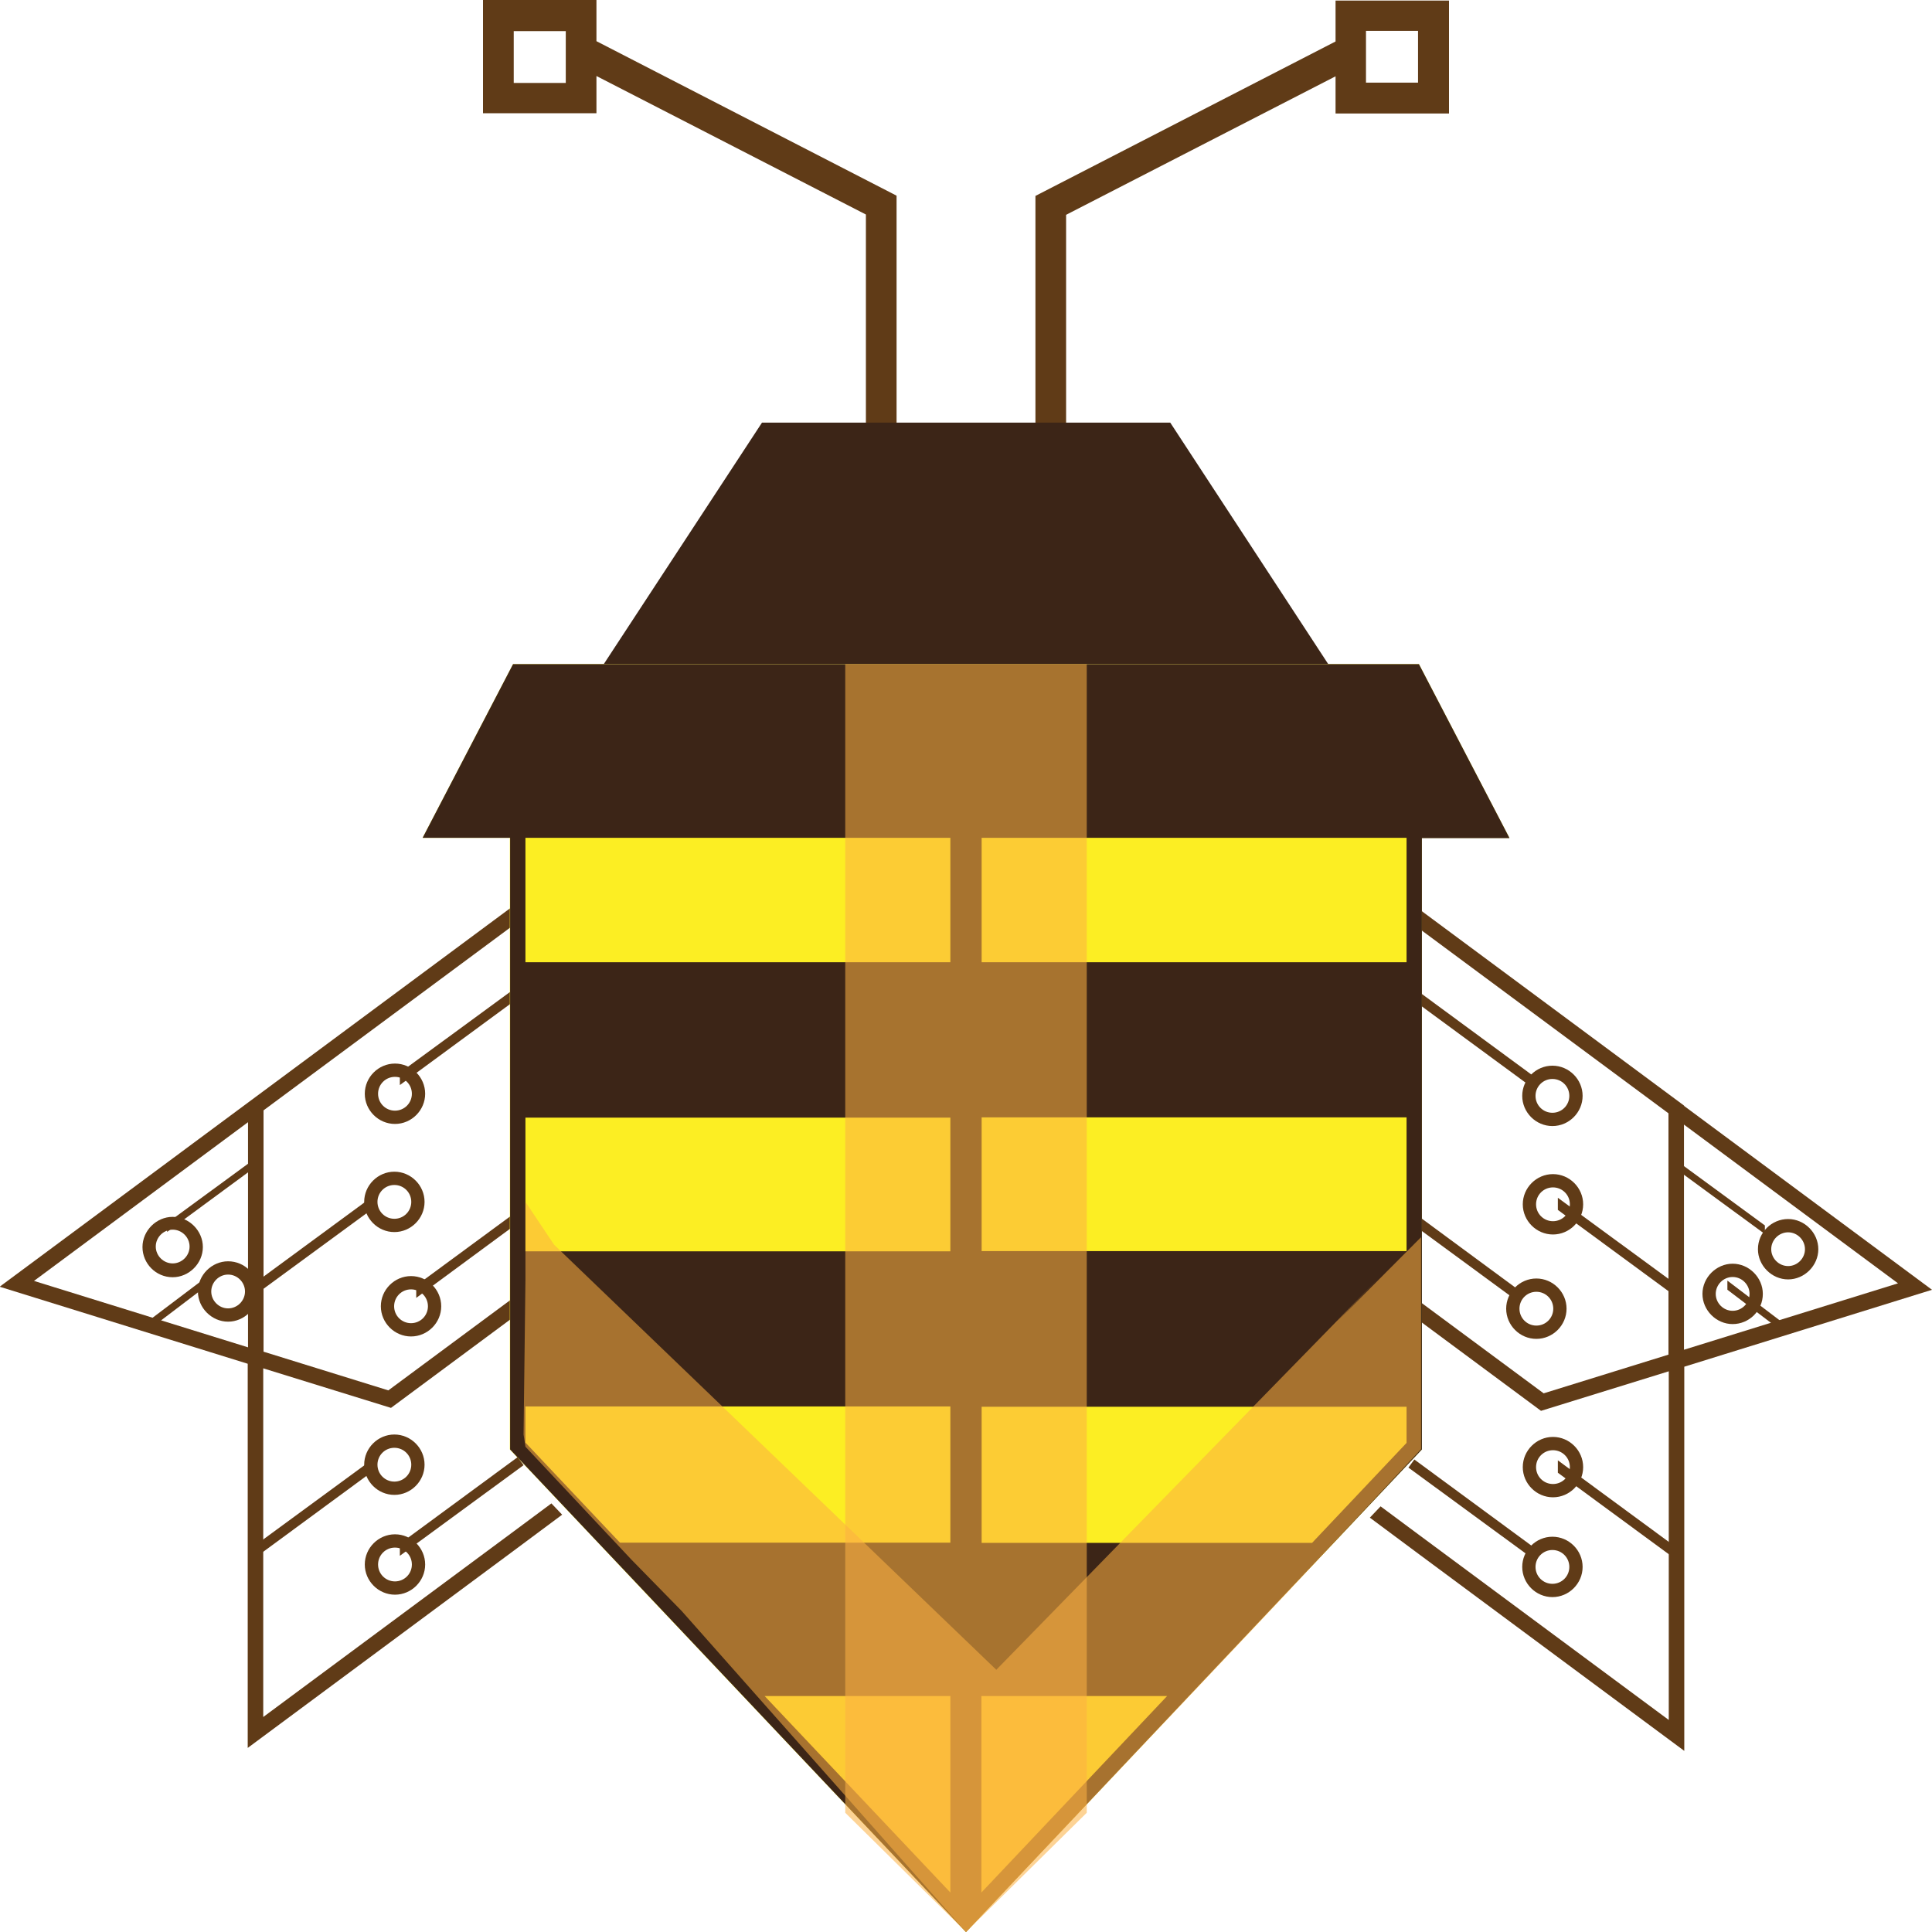
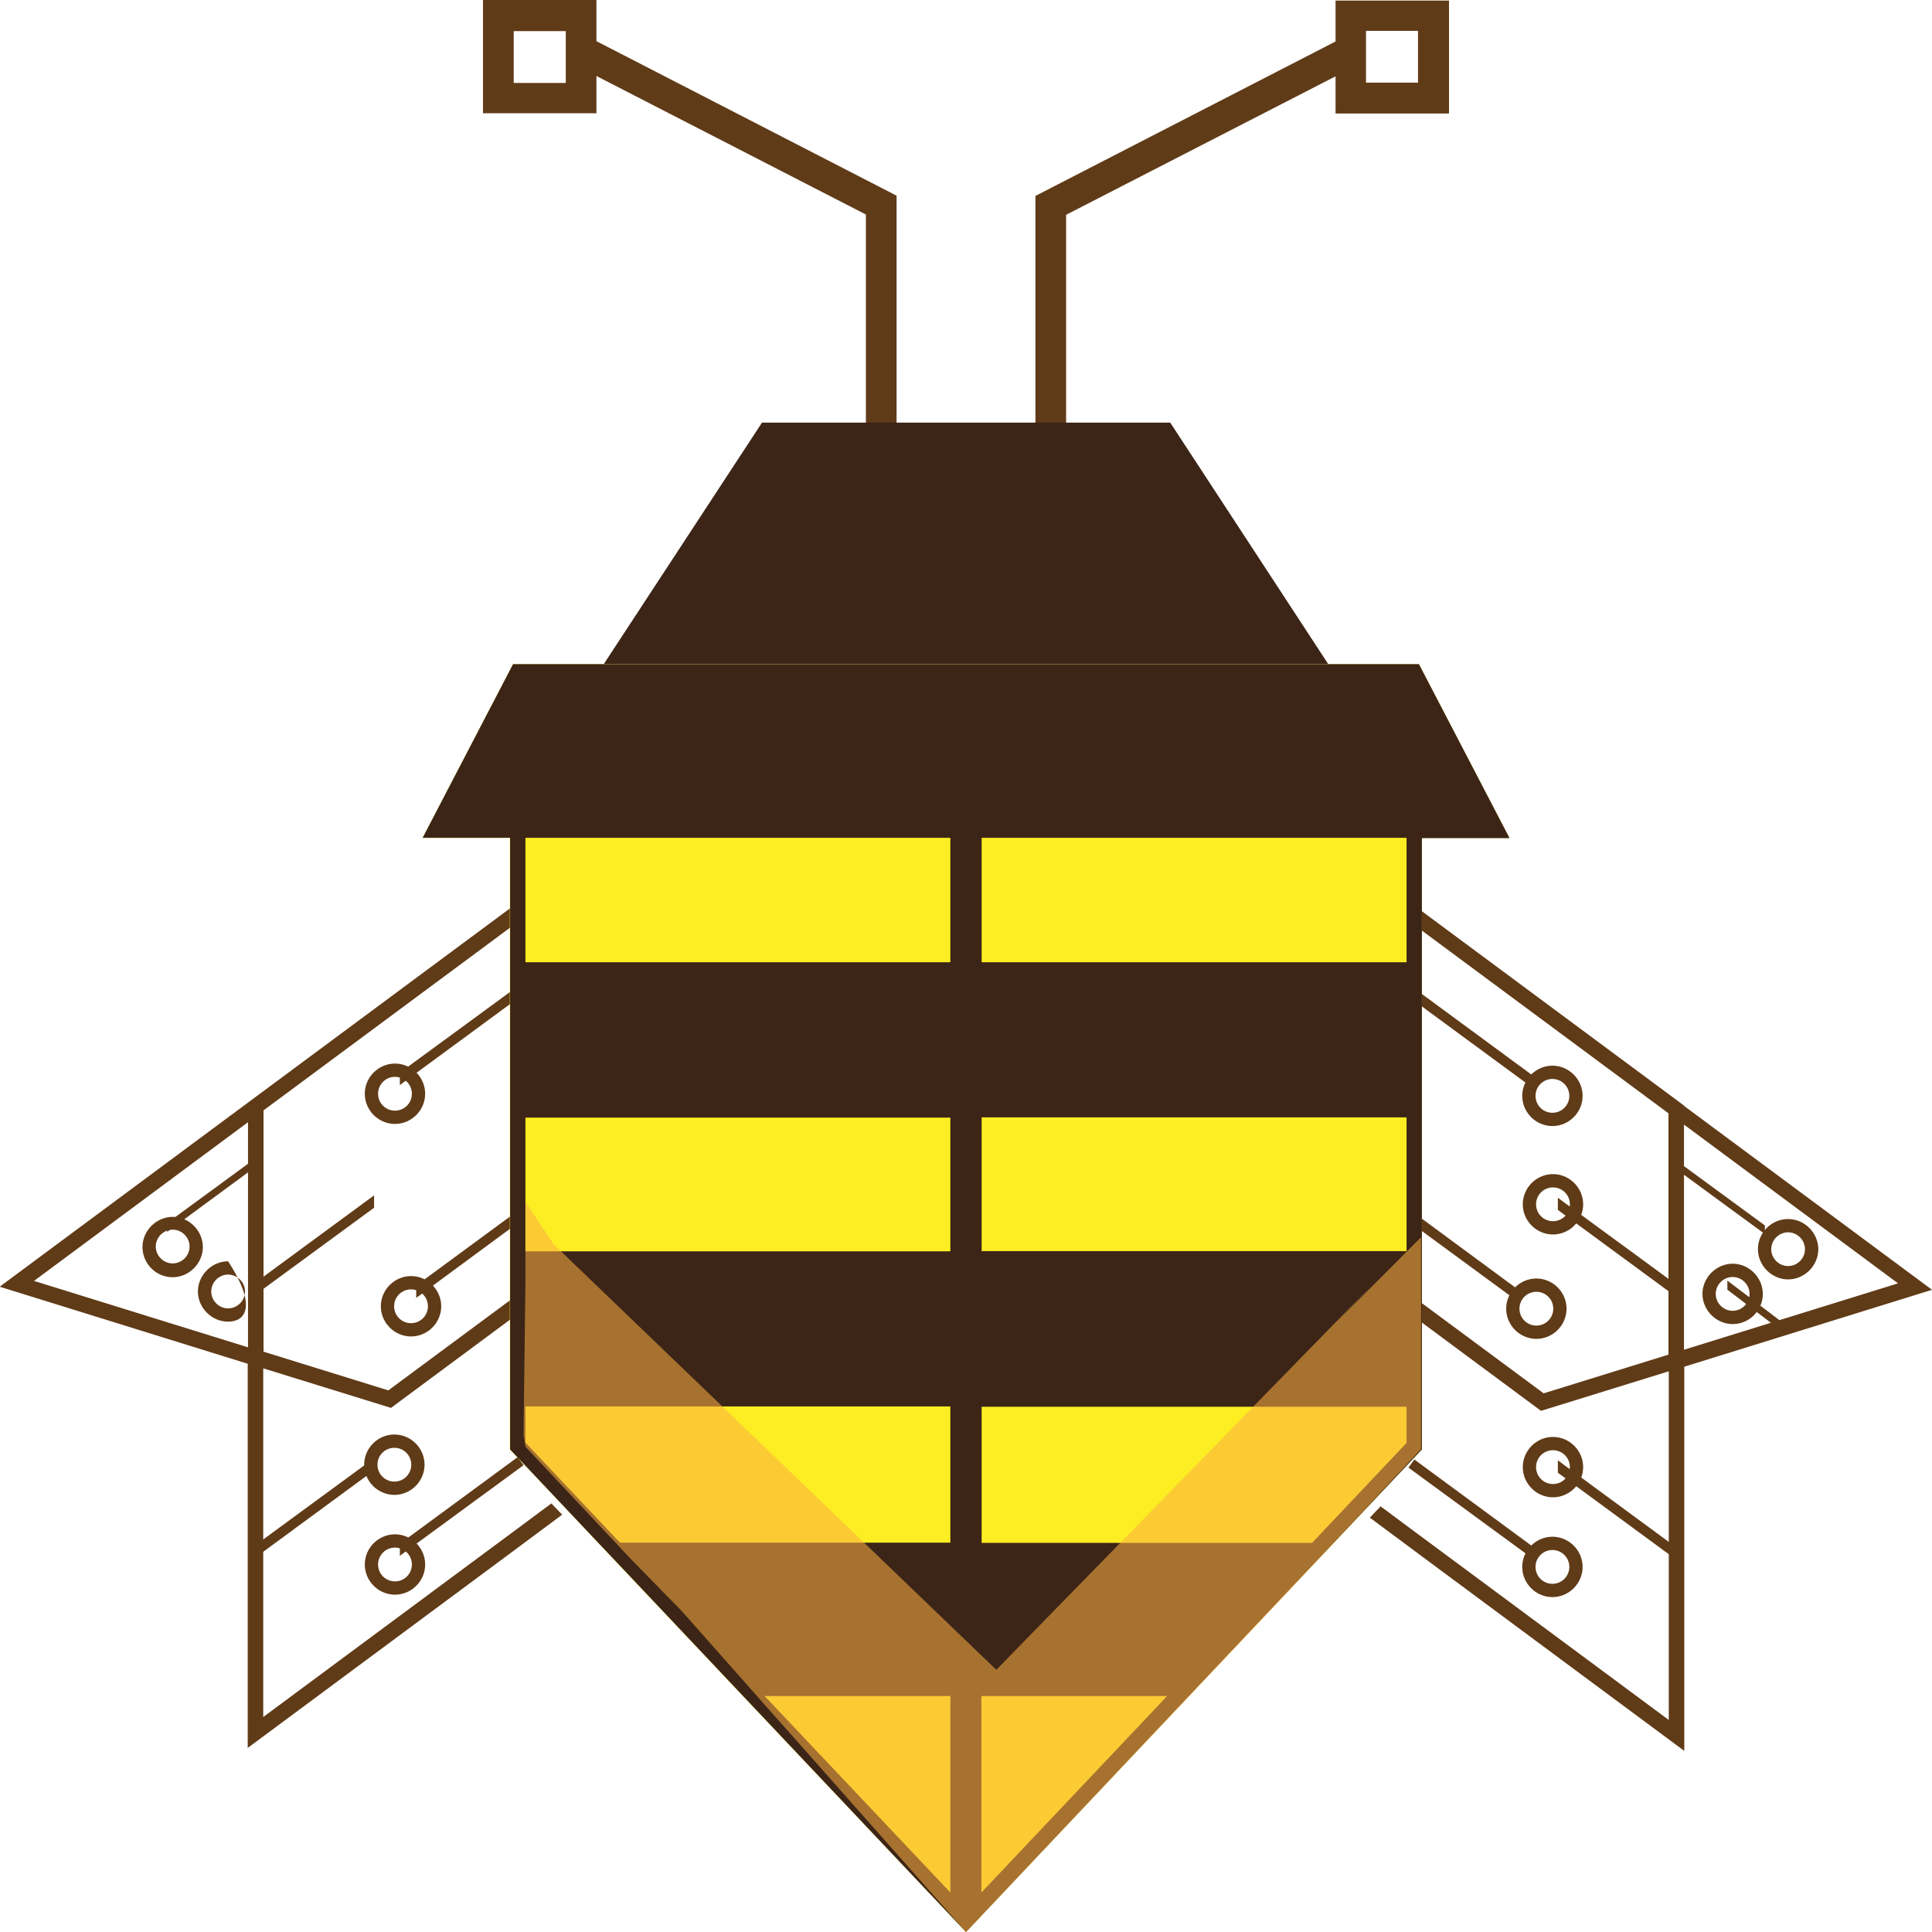
<svg xmlns="http://www.w3.org/2000/svg" width="32px" height="32px" viewBox="0 0 32 32" version="1.1">
  <title>favicon</title>
  <g id="BigBee" stroke="none" stroke-width="1" fill="none" fill-rule="evenodd">
    <g id="Icons" transform="translate(-1363, -5557)" fill-rule="nonzero">
      <g id="favicon" transform="translate(1363, 5557)">
        <g id="Group" transform="translate(0, 15)" fill="#603B17">
          <g transform="translate(6.308, 4.857)">
            <path d="M0.5,2.279 C0.226,2.279 0,2.053 0,1.779 C0,1.505 0.226,1.279 0.5,1.279 C0.774,1.279 1,1.505 1,1.779 C1,2.053 0.774,2.279 0.5,2.279 Z M0.5,1.499 C0.345,1.499 0.22,1.624 0.22,1.779 C0.22,1.934 0.345,2.059 0.5,2.059 C0.655,2.059 0.78,1.934 0.78,1.779 C0.78,1.624 0.655,1.499 0.5,1.499 Z" id="Shape" />
            <polygon id="Path" points="0.586 1.64 2.63 0.134 2.537 0 0.586 1.435" />
          </g>
          <g transform="translate(6.042, 1.337)">
            <path d="M0.5,2.279 C0.226,2.279 0,2.053 0,1.779 C0,1.505 0.226,1.279 0.5,1.279 C0.774,1.279 1,1.505 1,1.779 C1,2.053 0.774,2.279 0.5,2.279 Z M0.5,1.499 C0.345,1.499 0.22,1.624 0.22,1.779 C0.22,1.934 0.345,2.059 0.5,2.059 C0.655,2.059 0.78,1.934 0.78,1.779 C0.78,1.624 0.655,1.499 0.5,1.499 Z" id="Shape" />
            <polygon id="Path" points="0.581 1.635 2.63 0.129 2.533 0 0.581 1.43" />
          </g>
          <g transform="translate(2.36, 4.246)">
            <path d="M0.5,1.909 C0.22,1.909 0,1.68 0,1.409 C0,1.138 0.229,0.909 0.5,0.909 C0.771,0.909 1,1.138 1,1.409 C1,1.68 0.771,1.909 0.5,1.909 Z M0.5,1.121 C0.347,1.121 0.22,1.248 0.22,1.401 C0.22,1.553 0.347,1.68 0.5,1.68 C0.653,1.68 0.78,1.553 0.78,1.401 C0.78,1.248 0.653,1.121 0.5,1.121 Z" id="Shape" />
            <polygon id="Path" points="0.408 1.158 1.854 0.094 1.788 0 0.408 1.011" />
          </g>
          <g transform="translate(2.502, 5.891)">
-             <path d="M1.276,0 C1.556,0 1.776,0.229 1.776,0.5 C1.776,0.771 1.547,1 1.276,1 C1.005,1 0.776,0.771 0.776,0.5 C0.776,0.229 1.005,0 1.276,0 Z M1.276,0.78 C1.429,0.78 1.556,0.653 1.556,0.5 C1.556,0.347 1.429,0.22 1.276,0.22 C1.124,0.22 0.997,0.347 0.997,0.5 C0.997,0.653 1.124,0.78 1.276,0.78 Z" id="Shape" />
-             <polygon id="Path" points="0 0.954 0.138 1 0.887 0.431 0.887 0.284" />
+             <path d="M1.276,0 C1.776,0.771 1.547,1 1.276,1 C1.005,1 0.776,0.771 0.776,0.5 C0.776,0.229 1.005,0 1.276,0 Z M1.276,0.78 C1.429,0.78 1.556,0.653 1.556,0.5 C1.556,0.347 1.429,0.22 1.276,0.22 C1.124,0.22 0.997,0.347 0.997,0.5 C0.997,0.653 1.124,0.78 1.276,0.78 Z" id="Shape" />
          </g>
          <g transform="translate(6.042, 9.134)">
            <path d="M0.5,2.279 C0.226,2.279 0,2.053 0,1.779 C0,1.505 0.226,1.279 0.5,1.279 C0.774,1.279 1,1.505 1,1.779 C1,2.053 0.774,2.279 0.5,2.279 Z M0.5,1.499 C0.345,1.499 0.22,1.624 0.22,1.779 C0.22,1.934 0.345,2.059 0.5,2.059 C0.655,2.059 0.78,1.934 0.78,1.779 C0.78,1.624 0.655,1.499 0.5,1.499 Z" id="Shape" />
            <polygon id="Path" points="0.581 1.635 2.63 0.134 2.533 0 0.581 1.435" />
          </g>
          <g transform="translate(4.147, 8.76)">
            <path d="M2.385,0 C2.659,0 2.885,0.226 2.885,0.5 C2.885,0.774 2.659,1 2.385,1 C2.111,1 1.885,0.774 1.885,0.5 C1.885,0.226 2.111,0 2.385,0 Z M2.385,0.78 C2.54,0.78 2.665,0.655 2.665,0.5 C2.665,0.345 2.54,0.22 2.385,0.22 C2.23,0.22 2.105,0.345 2.105,0.5 C2.105,0.655 2.23,0.78 2.385,0.78 Z" id="Shape" />
            <polygon id="Path" points="2.049 0.392 0 1.894 0.098 2.027 2.049 0.593" />
          </g>
          <g transform="translate(4.147, 4.407)">
-             <path d="M2.385,0 C2.659,0 2.885,0.226 2.885,0.5 C2.885,0.774 2.659,1 2.385,1 C2.111,1 1.885,0.774 1.885,0.5 C1.885,0.226 2.111,0 2.385,0 Z M2.385,0.78 C2.54,0.78 2.665,0.655 2.665,0.5 C2.665,0.345 2.54,0.22 2.385,0.22 C2.23,0.22 2.105,0.345 2.105,0.5 C2.105,0.655 2.23,0.78 2.385,0.78 Z" id="Shape" />
            <polygon id="Path" points="2.049 0.392 0 1.898 0.098 2.027 2.049 0.597" />
          </g>
          <path d="M0,6.314 L4.103,7.588 L4.103,13.951 C4.103,13.951 8.503,10.689 8.503,10.689 L9.311,10.088 L9.133,9.901 L8.503,10.369 L4.36,13.439 L4.36,7.664 C4.36,7.664 6.476,8.319 6.476,8.319 L6.53,8.279 L8.508,6.813 L8.508,6.492 L6.432,8.029 L4.365,7.388 L4.365,3.391 L8.508,0.321 L8.508,0 L4.108,3.262 L4.108,3.262 C4.108,3.262 0.004,6.305 0.004,6.305 L0,6.314 Z M4.108,7.316 L0.563,6.216 L4.108,3.587 L4.108,7.316 Z" id="Shape" />
          <g transform="translate(23.062, 4.897)">
            <path d="M1.885,1.779 C1.885,1.505 2.111,1.279 2.385,1.279 C2.659,1.279 2.885,1.505 2.885,1.779 C2.885,2.053 2.659,2.279 2.385,2.279 C2.111,2.279 1.885,2.053 1.885,1.779 Z M2.105,1.779 C2.105,1.934 2.23,2.059 2.385,2.059 C2.54,2.059 2.665,1.934 2.665,1.779 C2.665,1.624 2.54,1.499 2.385,1.499 C2.23,1.499 2.105,1.624 2.105,1.779 Z" id="Shape" />
            <polygon id="Path" points="2.045 1.635 0 0.134 0.098 0 2.045 1.435" />
          </g>
          <g transform="translate(23.328, 1.372)">
            <path d="M1.885,1.779 C1.885,1.505 2.111,1.279 2.385,1.279 C2.659,1.279 2.885,1.505 2.885,1.779 C2.885,2.053 2.659,2.279 2.385,2.279 C2.111,2.279 1.885,2.053 1.885,1.779 Z M2.105,1.779 C2.105,1.934 2.23,2.059 2.385,2.059 C2.54,2.059 2.665,1.934 2.665,1.779 C2.665,1.624 2.54,1.499 2.385,1.499 C2.23,1.499 2.105,1.624 2.105,1.779 Z" id="Shape" />
            <polygon id="Path" points="2.049 1.64 0 0.134 0.098 0 2.049 1.435" />
          </g>
          <g transform="translate(27.786, 4.286)">
            <path d="M1.331,1.405 C1.331,1.125 1.56,0.905 1.831,0.905 C2.102,0.905 2.331,1.133 2.331,1.405 C2.331,1.676 2.102,1.905 1.831,1.905 C1.56,1.905 1.331,1.676 1.331,1.405 Z M1.551,1.405 C1.551,1.557 1.678,1.684 1.831,1.684 C1.983,1.684 2.11,1.557 2.11,1.405 C2.11,1.252 1.983,1.125 1.831,1.125 C1.678,1.125 1.551,1.252 1.551,1.405 Z" id="Shape" />
            <polygon id="Path" points="1.446 1.154 0 0.094 0.067 0 1.446 1.011" />
          </g>
          <g transform="translate(28.198, 5.931)">
            <path d="M1,0.5 C1,0.78 0.771,1 0.5,1 C0.229,1 0,0.771 0,0.5 C0,0.229 0.229,0 0.5,0 C0.771,0 1,0.229 1,0.5 Z M0.78,0.5 C0.78,0.347 0.653,0.22 0.5,0.22 C0.347,0.22 0.22,0.347 0.22,0.5 C0.22,0.653 0.347,0.78 0.5,0.78 C0.653,0.78 0.78,0.653 0.78,0.5 Z" id="Shape" />
            <polygon id="Path" points="1.3 0.954 1.162 1 0.413 0.431 0.413 0.28" />
          </g>
          <g transform="translate(23.328, 9.174)">
            <path d="M1.885,1.779 C1.885,1.505 2.111,1.279 2.385,1.279 C2.659,1.279 2.885,1.505 2.885,1.779 C2.885,2.053 2.659,2.279 2.385,2.279 C2.111,2.279 1.885,2.053 1.885,1.779 Z M2.105,1.779 C2.105,1.934 2.23,2.059 2.385,2.059 C2.54,2.059 2.665,1.934 2.665,1.779 C2.665,1.624 2.54,1.499 2.385,1.499 C2.23,1.499 2.105,1.624 2.105,1.779 Z" id="Shape" />
            <polygon id="Path" points="2.049 1.635 0 0.134 0.098 0 2.049 1.435" />
          </g>
          <g transform="translate(25.222, 8.8)">
            <path d="M1,0.5 C1,0.774 0.774,1 0.5,1 C0.226,1 0,0.774 0,0.5 C0,0.226 0.226,0 0.5,0 C0.774,0 1,0.226 1,0.5 Z M0.78,0.5 C0.78,0.345 0.655,0.22 0.5,0.22 C0.345,0.22 0.22,0.345 0.22,0.5 C0.22,0.655 0.345,0.78 0.5,0.78 C0.655,0.78 0.78,0.655 0.78,0.5 Z" id="Shape" />
            <polygon id="Path" points="0.581 0.388 2.63 1.894 2.533 2.027 0.581 0.593" />
          </g>
          <g transform="translate(25.222, 4.447)">
            <path d="M1,0.5 C1,0.774 0.774,1 0.5,1 C0.226,1 0,0.774 0,0.5 C0,0.226 0.226,0 0.5,0 C0.774,0 1,0.226 1,0.5 Z M0.78,0.5 C0.78,0.345 0.655,0.22 0.5,0.22 C0.345,0.22 0.22,0.345 0.22,0.5 C0.22,0.655 0.345,0.78 0.5,0.78 C0.655,0.78 0.78,0.655 0.78,0.5 Z" id="Shape" />
            <polygon id="Path" points="0.581 0.392 2.63 1.894 2.533 2.027 0.581 0.593" />
          </g>
          <path d="M27.892,3.311 L27.892,3.311 C27.892,3.311 23.492,0.049 23.492,0.049 L23.492,0.37 L27.635,3.44 L27.635,7.437 L25.568,8.078 L23.492,6.541 L23.492,6.862 L25.47,8.328 L25.524,8.368 L27.64,7.713 L27.64,13.488 C27.64,13.488 23.497,10.418 23.497,10.418 L22.867,9.95 L22.689,10.137 L23.497,10.738 L27.897,14 L27.897,7.637 C27.897,7.637 32,6.363 32,6.363 L27.897,3.32 L27.892,3.311 Z M27.892,3.627 L31.437,6.256 L27.892,7.356 L27.892,3.627 Z" id="Shape" />
        </g>
        <g id="Group" transform="translate(8, 0)" fill="#603B17">
          <path d="M14.121,0.004 L14.121,0.687 L9.15,3.245 L9.15,8 C9.15,8 9.658,8 9.658,8 L9.658,3.558 C9.658,3.558 14.121,1.264 14.121,1.264 L14.121,1.88 L16,1.88 C16,1.88 16,0.009 16,0.009 L14.121,0.009 L14.121,0.004 Z M15.487,1.369 L14.625,1.369 L14.625,0.511 L15.487,0.511 L15.487,1.369 Z" id="Shape" />
          <path d="M0,0.004 L0,1.876 L1.879,1.876 C1.879,1.876 1.879,1.259 1.879,1.259 L6.342,3.553 L6.342,7.996 L6.85,7.996 L6.85,3.241 C6.85,3.241 1.879,0.682 1.879,0.682 L1.879,0 L0,0 L0,0.004 Z M0.509,0.515 L1.371,0.515 L1.371,1.374 L0.509,1.374 L0.509,0.515 Z" id="Shape" />
        </g>
        <polygon id="Path" fill="#3C2517" points="19.383 7 12.621 7 10 11 22 11" />
        <polygon id="Path" fill="#FCEE23" points="23.502 11 16 11 8.498 11 7 13.878 8.444 13.878 8.444 15.939 8.444 18.513 8.444 20.724 8.444 23.298 8.444 24.006 9.911 25.558 9.911 25.558 10.751 26.448 16 32 21.244 26.448 22.089 25.558 22.089 25.558 23.551 24.006 23.551 23.298 23.551 20.724 23.551 18.513 23.551 15.939 23.551 13.878 25 13.878" />
        <path d="M25,13.877 L23.502,11 L16,11 C16,11 8.498,11 8.498,11 L7,13.877 L8.449,13.877 L8.449,20.726 C8.449,20.726 8.449,23.3 8.449,23.3 L8.449,24.008 L9.915,25.56 L9.915,25.56 L10.756,26.449 L16,32 L21.244,26.449 L22.085,25.56 L22.085,25.56 L23.551,24.008 L23.551,15.943 C23.551,15.943 23.551,13.882 23.551,13.882 L25,13.882 L25,13.877 Z M8.703,13.877 L15.741,13.877 L15.741,15.938 L8.703,15.938 L8.703,13.877 Z M8.703,18.511 L15.741,18.511 C15.741,18.511 15.741,20.726 15.741,20.726 L8.703,20.726 C8.703,20.726 8.703,18.511 8.703,18.511 Z M8.703,23.899 L8.703,23.295 L15.741,23.295 L15.741,25.551 L10.268,25.551 C10.268,25.551 8.703,23.894 8.703,23.894 L8.703,23.899 Z M12.665,28.092 L15.741,28.092 L15.741,31.346 L12.665,28.092 Z M16.255,28.092 L19.331,28.092 C19.331,28.092 16.255,31.346 16.255,31.346 L16.255,28.092 Z M23.297,23.899 L21.732,25.555 L16.259,25.555 L16.259,23.3 L23.297,23.3 L23.297,23.903 L23.297,23.899 Z M23.297,20.722 L16.259,20.722 L16.259,18.507 L23.297,18.507 L23.297,20.722 Z M23.297,15.938 L16.259,15.938 L16.259,13.877 L23.297,13.877 L23.297,15.938 Z" id="Shape" fill="#3C2517" />
        <polygon id="Path" fill="#FBB042" opacity="0.56" style="mix-blend-mode: multiply;" points="22.83 21.176 16.502 27.657 9.177 20.616 8.703 19.907 8.703 21.2 8.672 23.76 8.703 23.962 10.456 25.83 11.291 26.683 16 32 20.71 27.025 21.287 26.413 22.089 25.555 23.537 24.003 23.537 23.76 23.537 21.338 23.537 20.492 22.143 21.891" />
        <g id="Group" opacity="0.56" style="mix-blend-mode: multiply;" transform="translate(14, 11)" fill="#FBB042">
-           <polygon id="Path" points="2 0 0 0 0 19.025 2 21 4 19.025 4 0" />
-         </g>
+           </g>
      </g>
    </g>
  </g>
</svg>